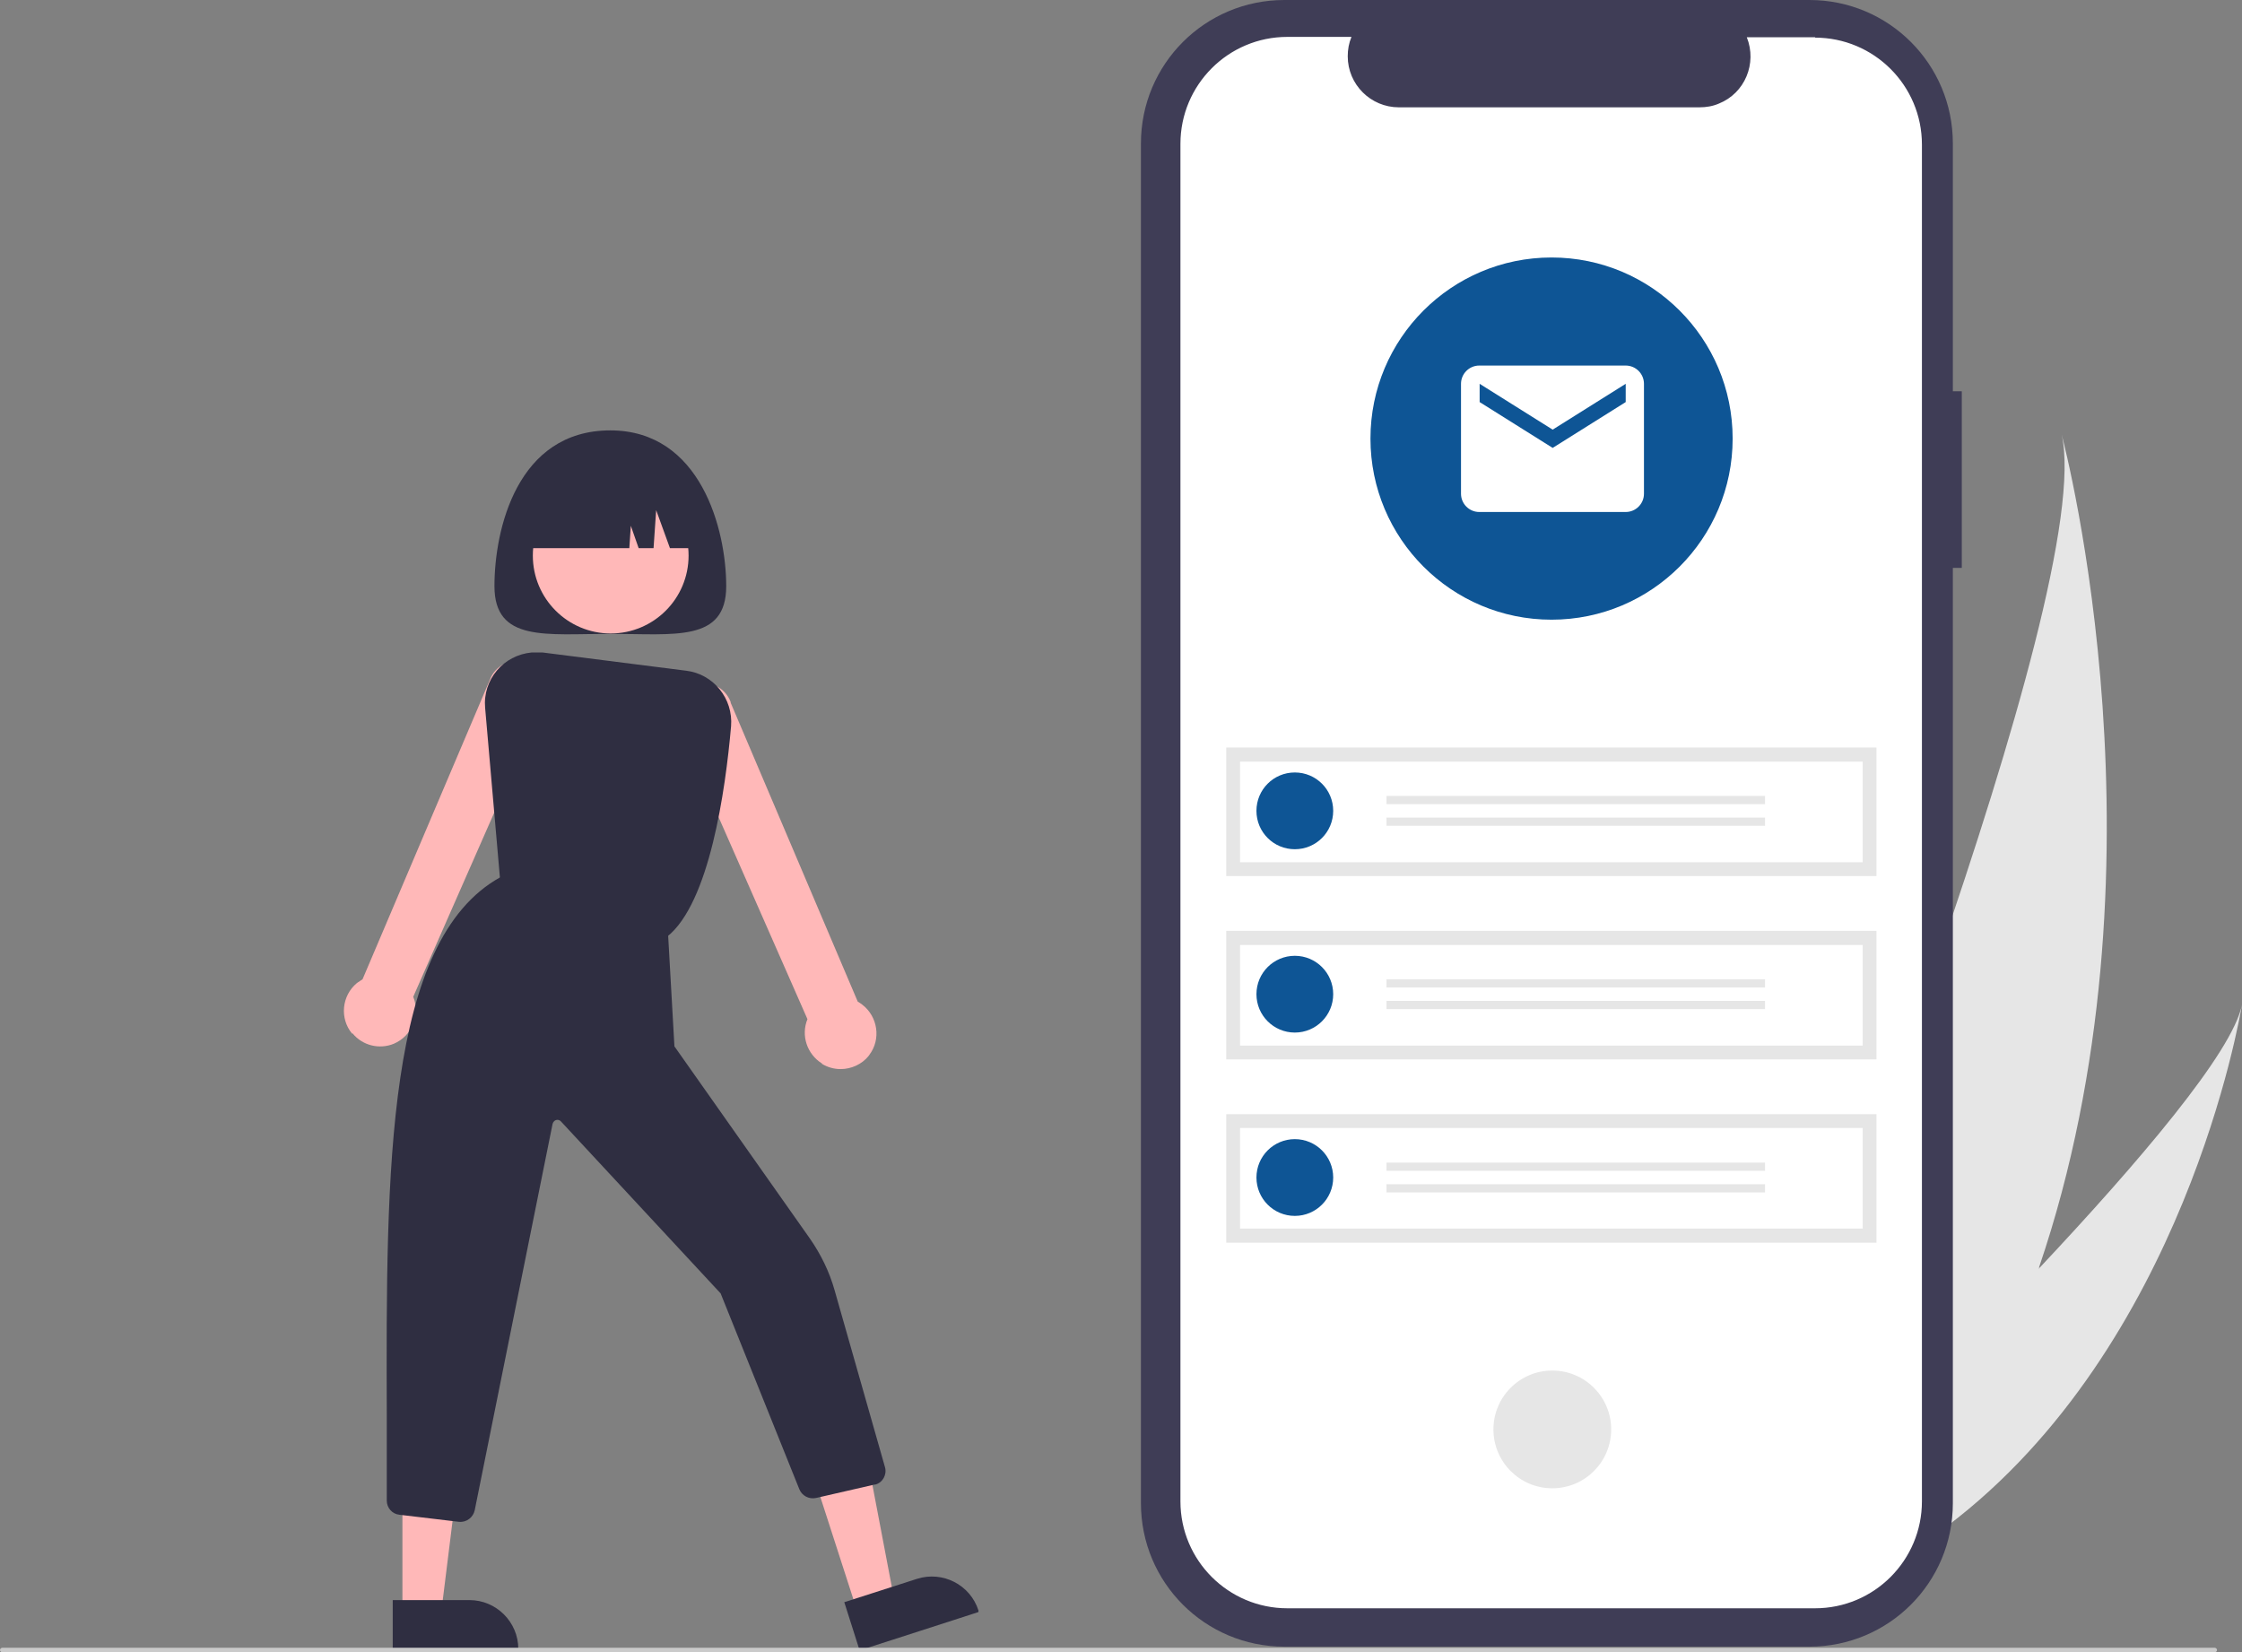
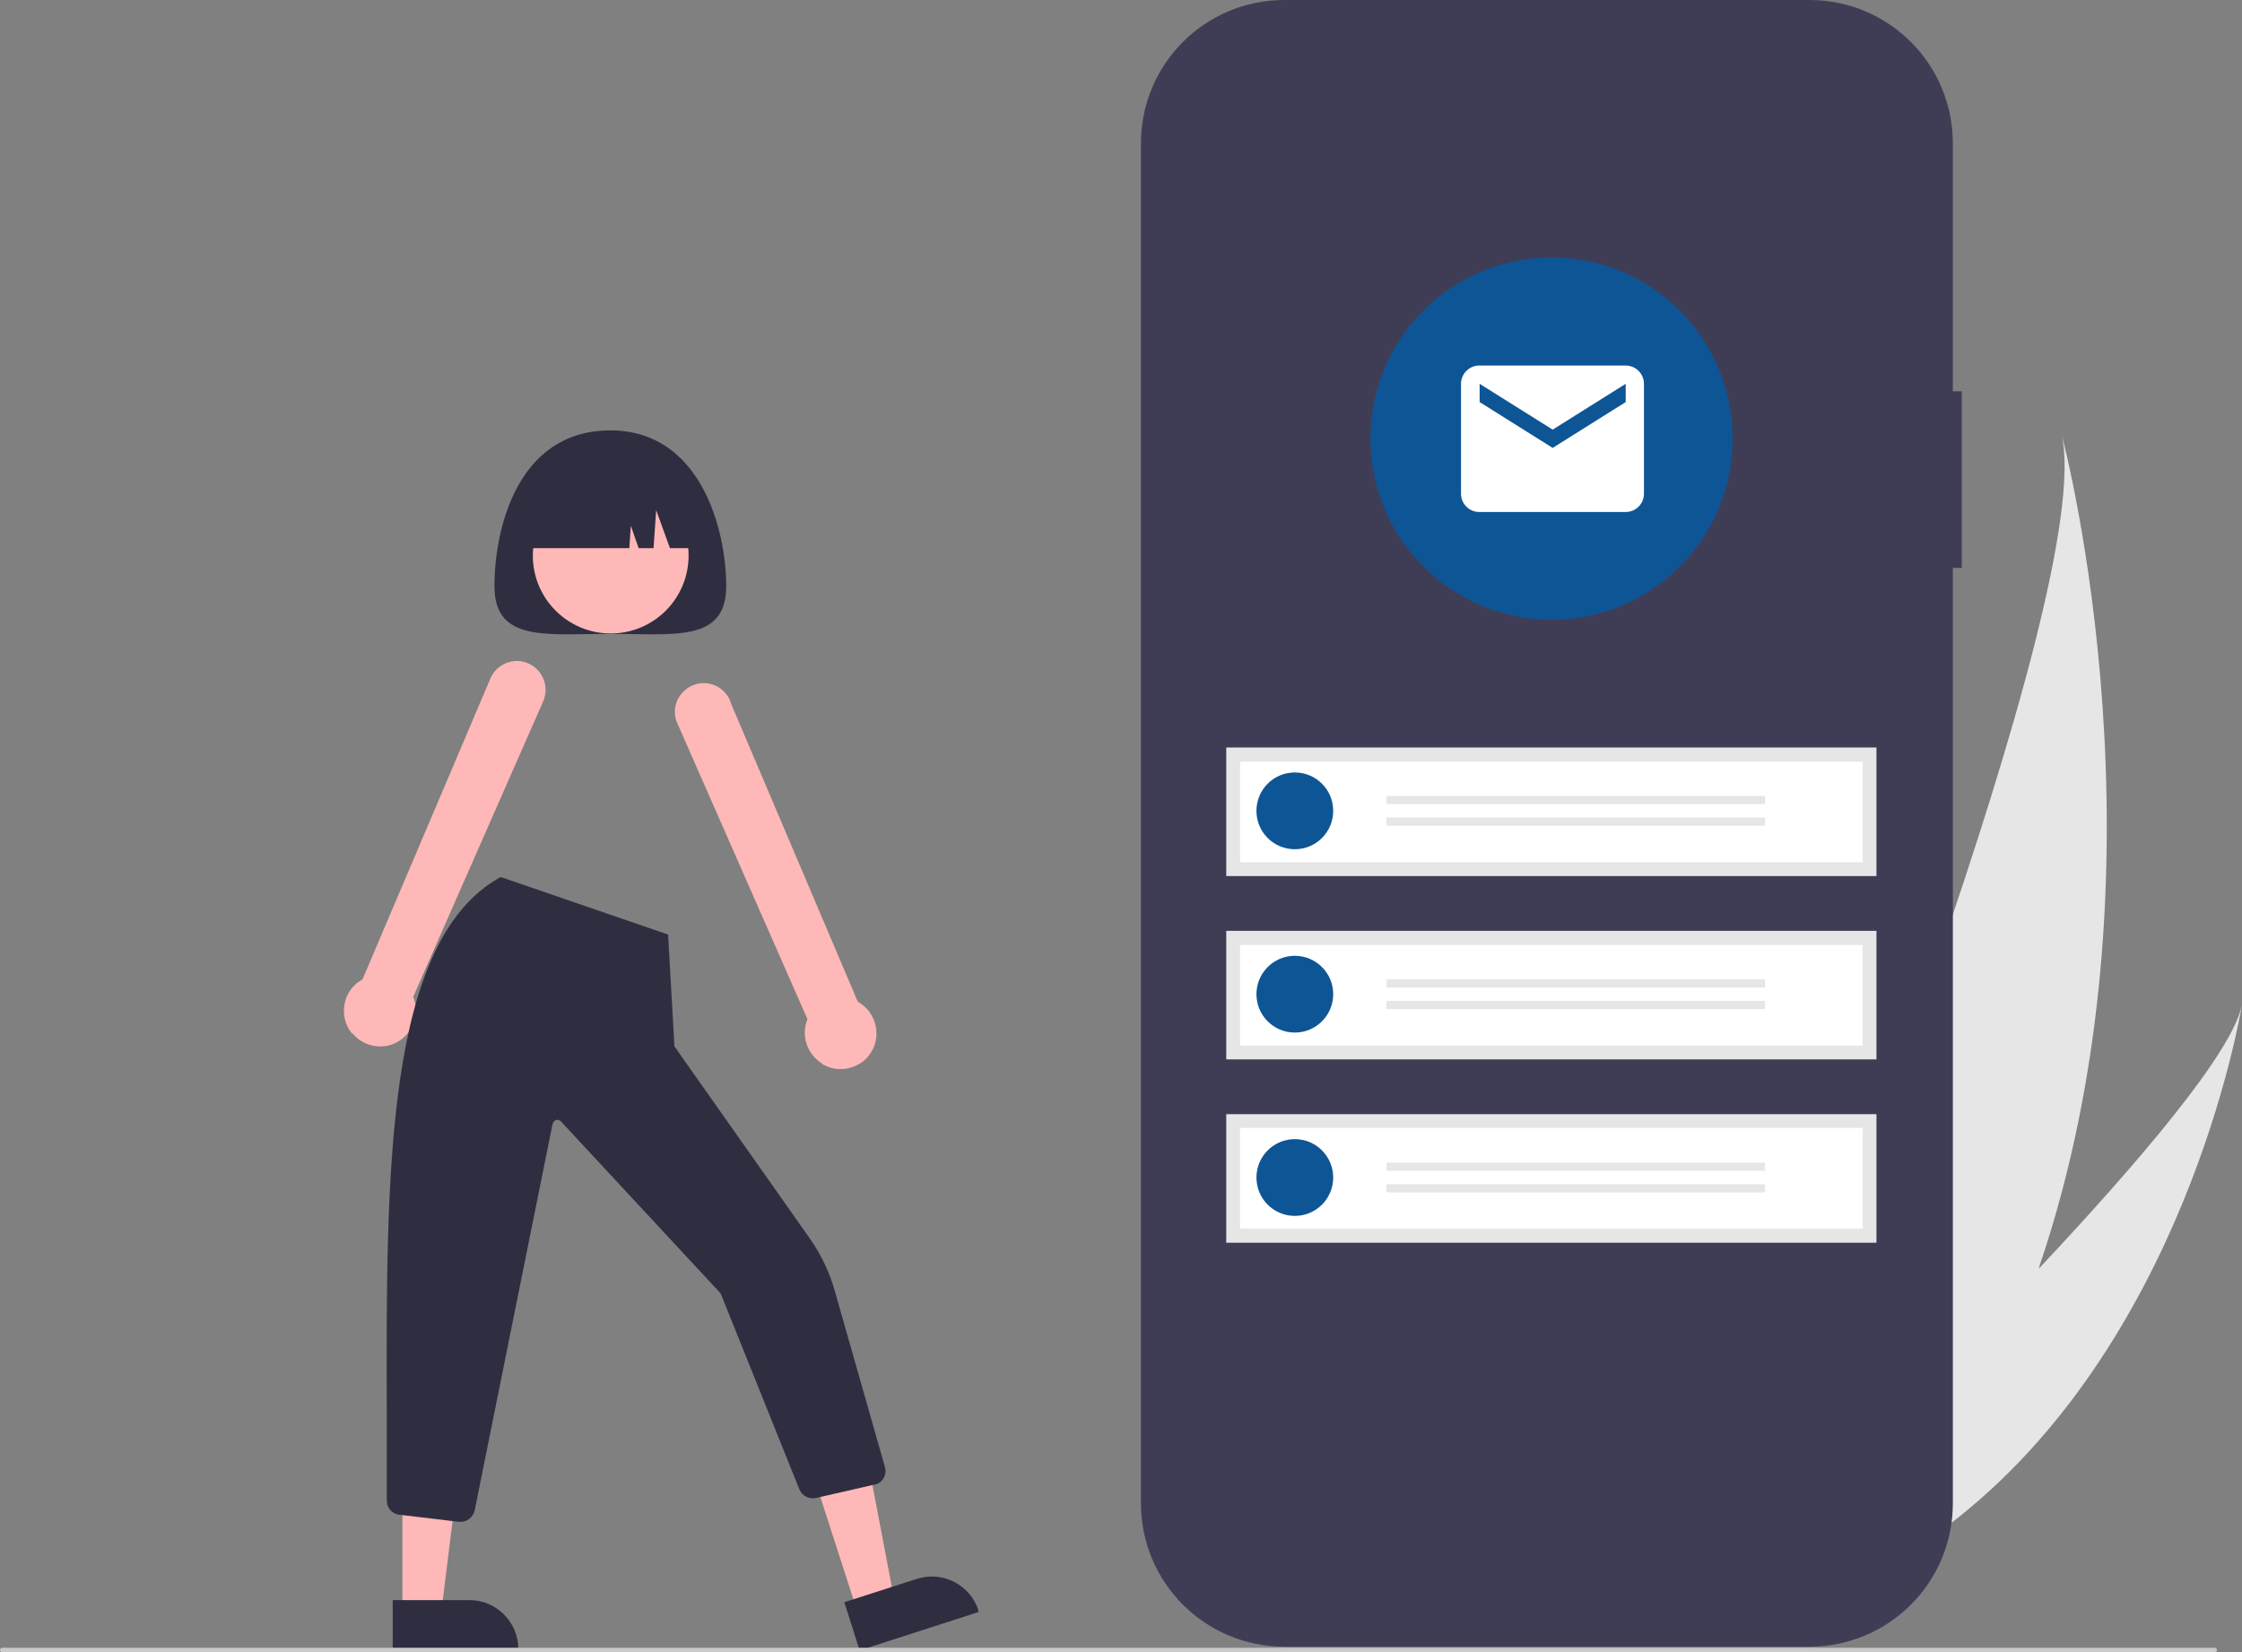
<svg xmlns="http://www.w3.org/2000/svg" version="1.1" viewBox="0 0 601.7 443.4">
  <rect x="0" y="0" width="601.7" height="443.4" fill="#808080" stroke="none" />
  <defs>
    <style>
      .cls-1 {
        fill: #cacaca;
      }

      .cls-2 {
        fill: #2f2e41;
      }

      .cls-3 {
        fill: #fff;
      }

      .cls-4 {
        fill: #3f3d56;
      }

      .cls-5 {
        fill: #ffb8b8;
      }

      .cls-6 {
        fill: #0e5595;
      }

      .cls-7 {
        fill: #e6e6e6;
      }
    </style>
  </defs>
  <g>
    <g id="Warstwa_1">
      <g>
        <path class="cls-7" d="M547.3,340.2c-8,23.7-19.2,46.2-33.5,66.7-.3.5-.7.9-1,1.4l-44.4-13.6c.2-.5.4-1,.6-1.5,13.4-33.1,93.9-234.9,84.3-276.6.9,3.4,30.4,116.5-6.1,223.6h0Z" />
        <path class="cls-7" d="M522.4,409.6c-.5.4-1.1.8-1.6,1.2l-33.3-10.2c.4-.4.8-.8,1.4-1.3,8.5-8.2,33.9-32.9,58.5-59.1,26.4-28.1,51.8-57.8,54.3-70.6-.5,2.9-15.4,91.8-79.2,140Z" />
        <path class="cls-4" d="M526.5,105h-2.4V38.5C524.1,17.2,506.9,0,485.6,0h-140.9c-21.3,0-38.5,17.2-38.5,38.5h0v364.9c0,21.3,17.2,38.5,38.5,38.5h140.9c21.3,0,38.5-17.2,38.5-38.5v-251h2.4v-47.3Z" />
-         <path class="cls-3" d="M487.2,10h-18.4c2.8,7-.5,15-7.5,17.8-1.6.7-3.4,1-5.2,1h-80.7c-7.5,0-13.7-6.1-13.7-13.7,0-1.8.3-3.5,1-5.2h-17.2c-15.9,0-28.7,12.9-28.7,28.7h0v364.3c0,15.9,12.9,28.7,28.7,28.7h141.6c15.9,0,28.7-12.9,28.7-28.7h0V38.8c0-15.9-12.9-28.7-28.7-28.7h0Z" />
-         <circle class="cls-7" cx="416.6" cy="383.6" r="15.8" />
        <path class="cls-7" d="M329.1,200.6h174.5v34.5h-174.5v-34.5Z" />
        <path class="cls-3" d="M332.8,231.4h167.1v-27h-167.1v27Z" />
        <path class="cls-6" d="M347.5,207.3c5.7,0,10.3,4.6,10.3,10.3,0,5.7-4.6,10.3-10.3,10.3s-10.3-4.6-10.3-10.3,4.6-10.3,10.3-10.3h0Z" />
        <path class="cls-7" d="M372.1,213.6h101.6v2.2h-101.6v-2.2ZM372.1,219.4h101.6v2.2h-101.6v-2.2Z" />
        <g>
          <path class="cls-7" d="M329.1,249.8h174.5v34.5h-174.5v-34.5Z" />
          <path class="cls-3" d="M332.8,280.6h167.1v-27h-167.1v27Z" />
          <circle class="cls-6" cx="347.5" cy="266.8" r="10.3" />
          <path class="cls-7" d="M372.1,262.8h101.6v2.2h-101.6v-2.2ZM372.1,268.6h101.6v2.2h-101.6v-2.2Z" />
        </g>
        <g>
          <path class="cls-7" d="M329.1,299h174.5v34.5h-174.5v-34.5Z" />
          <path class="cls-3" d="M332.8,329.7h167.1v-27h-167.1v27Z" />
          <circle class="cls-6" cx="347.5" cy="316" r="10.3" />
          <path class="cls-7" d="M372.1,312h101.6v2.2h-101.6v-2.2ZM372.1,317.8h101.6v2.2h-101.6v-2.2Z" />
        </g>
        <circle class="cls-6" cx="416.4" cy="117.7" r="48.6" />
        <path id="Path_511" class="cls-3" d="M436.3,98.1h-39.3c-2.7,0-4.9,2.2-4.9,4.9v29.5c0,2.7,2.2,4.9,4.9,4.9h39.3c2.7,0,4.9-2.2,4.9-4.9v-29.5c0-2.7-2.2-4.9-4.9-4.9ZM436.3,107.9l-19.6,12.3-19.6-12.3v-4.9l19.6,12.3,19.6-12.3v4.9Z" />
        <path class="cls-2" d="M132.7,157.3c0,15.1,13.9,12.8,31.1,12.8s31.1,2.3,31.1-12.8-6.8-41.8-31.1-41.8c-25.1,0-31.1,26.7-31.1,41.8Z" />
        <path class="cls-5" d="M230.1,432.5l9.9-3.2-7.6-39.9-14.7,4.7,12.4,38.4Z" />
        <path class="cls-2" d="M226.5,430l19.6-6.3c6.9-2.2,14.3,1.6,16.5,8.5v.4c.1,0-31.9,10.3-31.9,10.3l-4.1-12.9Z" />
        <path class="cls-5" d="M108,432.8h10.4l5-40.3h-15.4v40.3Z" />
        <path class="cls-2" d="M105.4,429.4h20.6c7.2,0,13.1,5.9,13.1,13.1h0v.4h-33.7v-13.5Z" />
        <path class="cls-5" d="M94.5,277.4c-3.4-4.1-2.8-10.2,1.3-13.6.1,0,.2-.2.3-.2.4-.3.8-.5,1.2-.8l34.1-80.2c1.4-4,5.8-6.2,9.8-4.8,4,1.4,6.2,5.8,4.8,9.8,0,0,0,0,0,.1l-35.1,79.8c2,4.9-.3,10.5-5.2,12.6-3.9,1.6-8.4.5-11.1-2.8h0Z" />
        <path class="cls-5" d="M220.6,285.4c-4-2.5-5.7-7.5-3.9-11.9l-35.1-79.8c-1.5-4,.6-8.4,4.6-9.9,4-1.5,8.4.6,9.9,4.6,0,0,0,.1,0,.2l34.1,80.2c.4.2.8.5,1.2.8,4.2,3.2,5.1,9.3,1.9,13.5,0,.1-.2.2-.2.3-1.8,2.2-4.6,3.5-7.5,3.5-1.8,0-3.5-.5-5-1.4h0Z" />
        <circle class="cls-5" cx="163.9" cy="149.1" r="20.9" />
-         <path class="cls-2" d="M134.4,238.2l-4.2-48.2c-.7-7.6,4.9-14.2,12.5-14.9,1,0,1.9,0,2.9,0l38.6,4.9c7.3.9,12.6,7.5,12,14.9-1.5,17.2-5.8,47.5-17.2,56.5h-.2c0,.1-44.4-13.2-44.4-13.2Z" />
        <path class="cls-2" d="M123.2,408.4l-16-1.9c-2-.2-3.4-1.9-3.4-3.8,0-7.7,0-15.6,0-23.2-.2-65.4-.3-127.1,30.5-144.1h.2c0,0,44.8,15.4,44.8,15.4l1.7,30,36.3,51.5c3,4.3,5.3,9,6.7,14l13.5,47.4c.6,2-.6,4.2-2.6,4.7,0,0-.1,0-.2,0l-15.7,3.6c-1.9.4-3.8-.6-4.5-2.4l-21.1-52.5-42.9-46.2c-.5-.5-1.3-.5-1.8,0-.2.2-.3.4-.4.7l-20.9,103.7c-.4,1.9-2.2,3.3-4.2,3.1h0Z" />
        <path class="cls-2" d="M188.1,147.1h-8.3l-3.7-10.2-.7,10.2h-4l-2.1-6-.4,6h-29.4c0-12.2,9.9-22.2,22.2-22.2h4.3c12.2,0,22.2,9.9,22.2,22.2h0Z" />
-         <path class="cls-1" d="M594.4,443.4H.6c-.3,0-.6-.3-.6-.6,0-.3.3-.6.6-.6h593.8c.3,0,.6.3.6.6,0,.3-.3.6-.6.6h0Z" />
+         <path class="cls-1" d="M594.4,443.4H.6c-.3,0-.6-.3-.6-.6,0-.3.3-.6.6-.6h593.8c.3,0,.6.3.6.6,0,.3-.3.6-.6.6Z" />
      </g>
    </g>
  </g>
</svg>